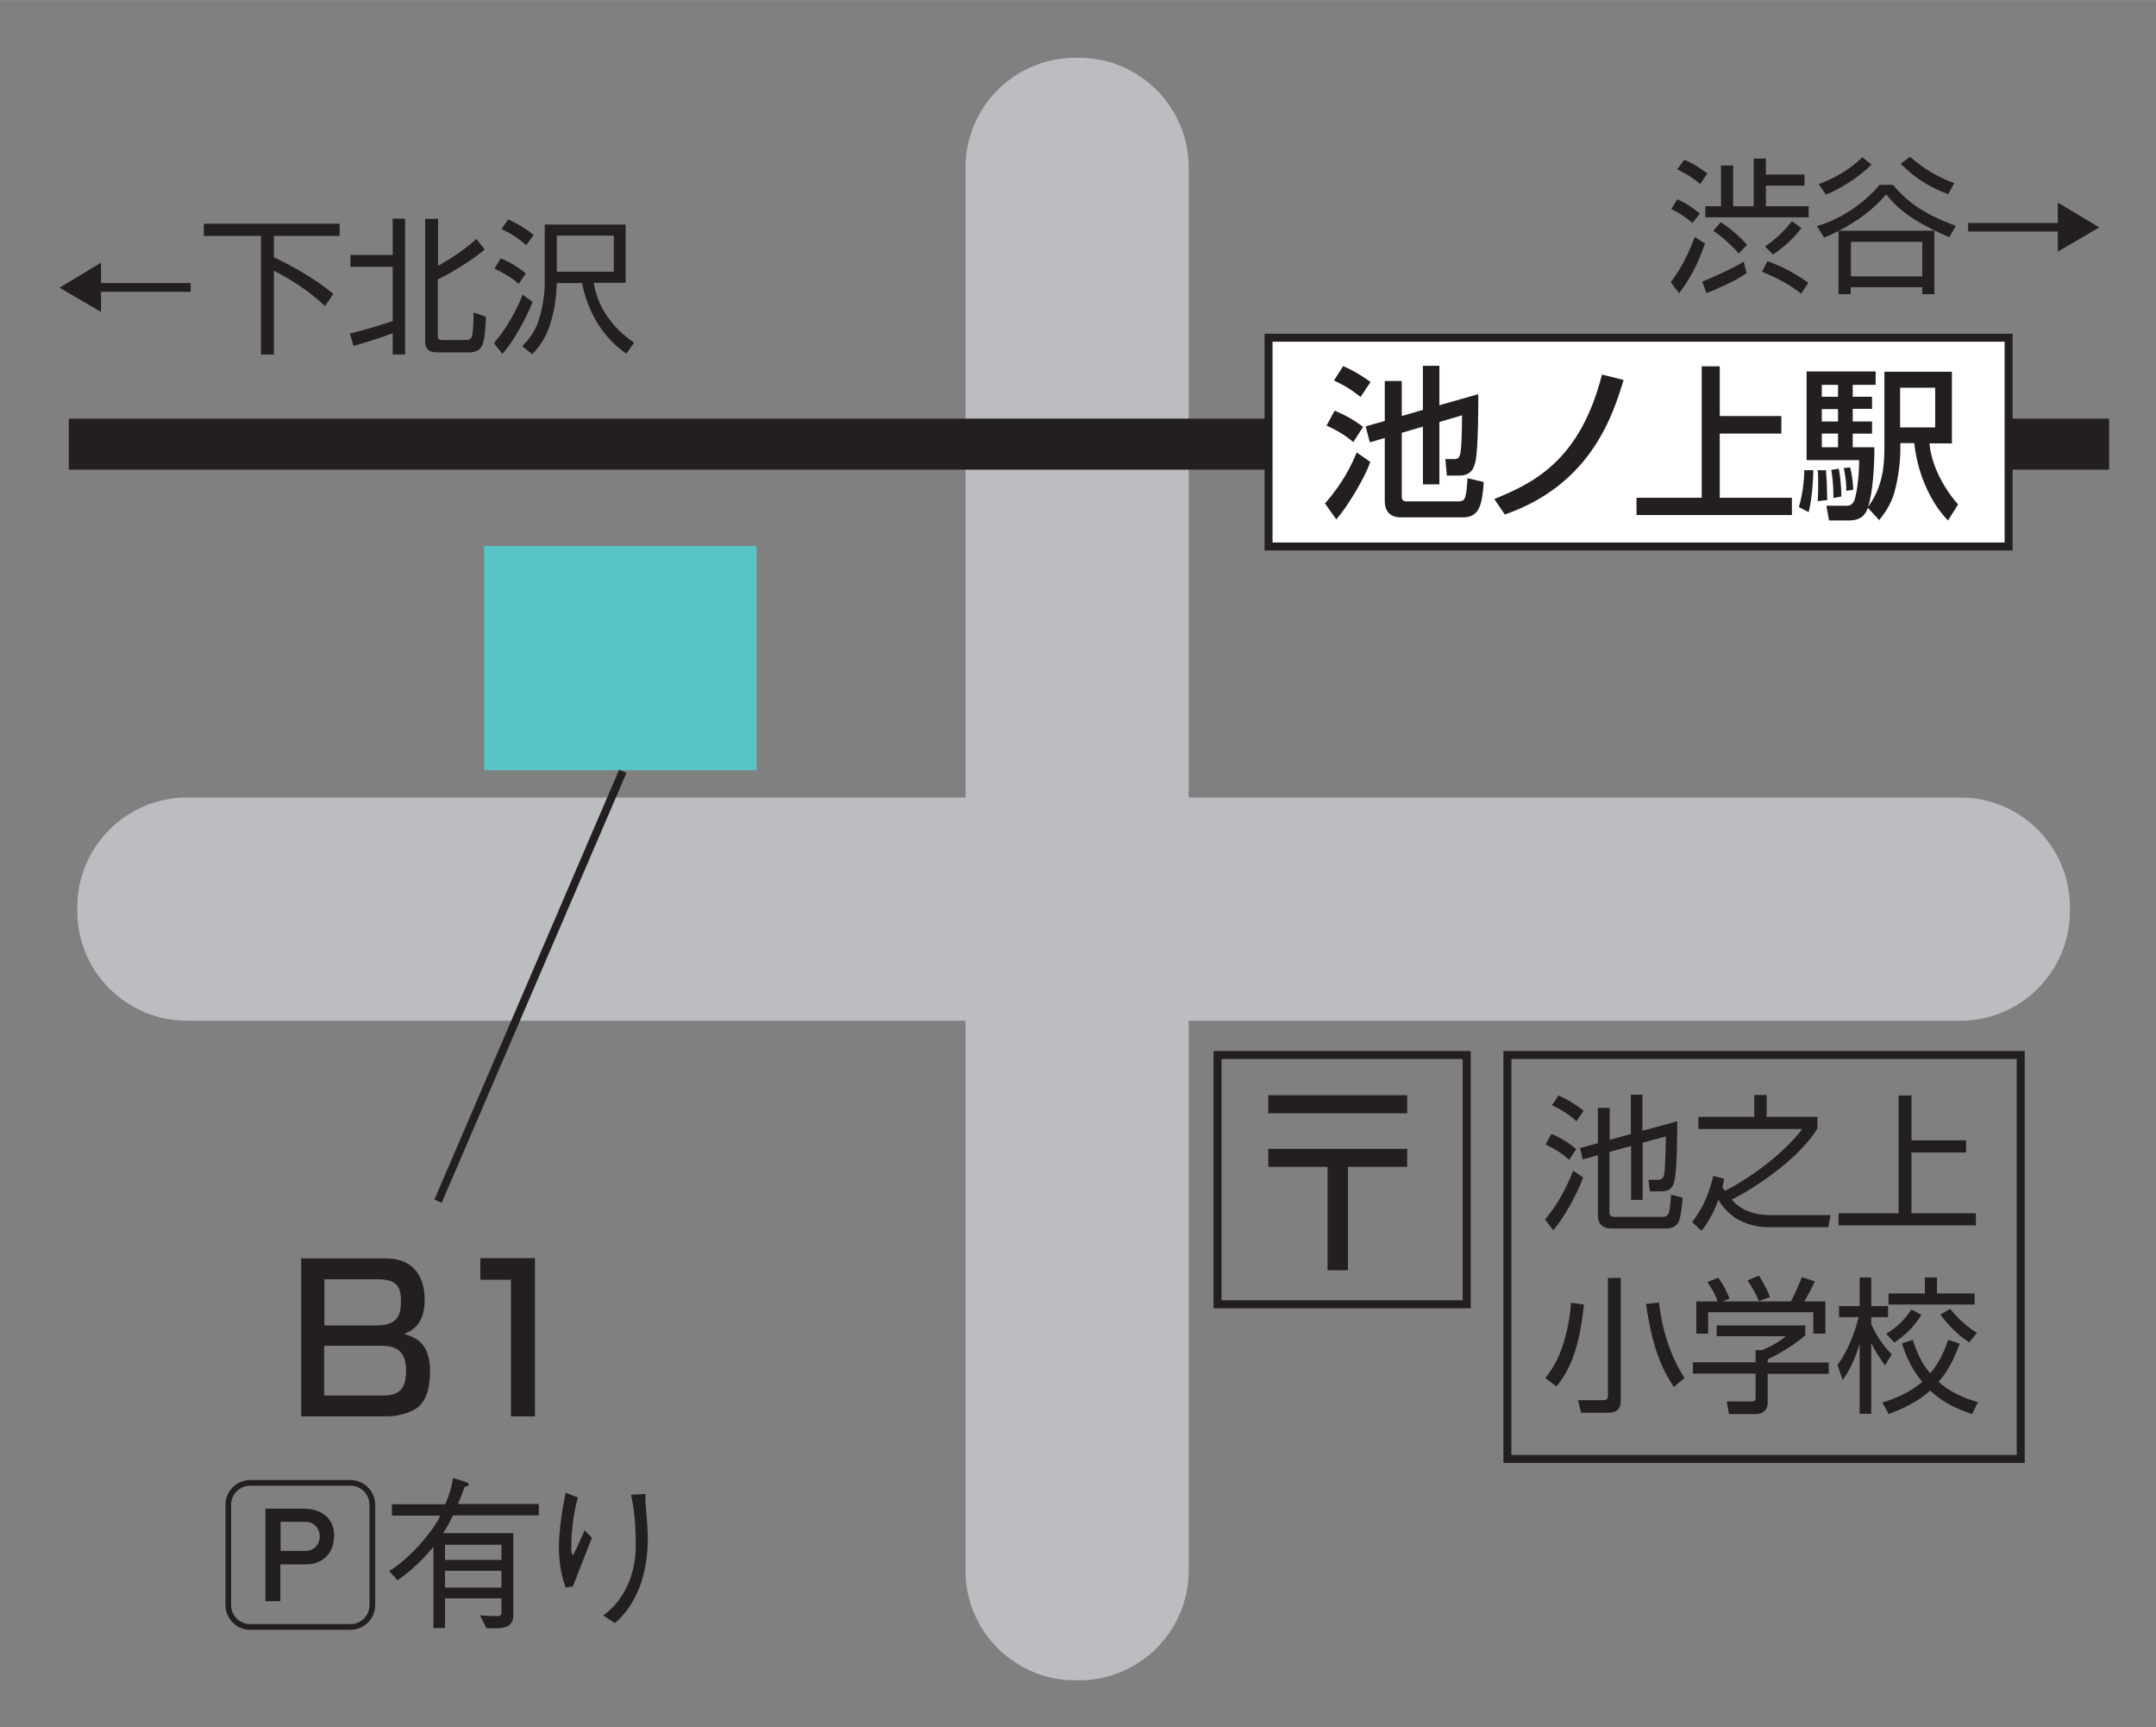
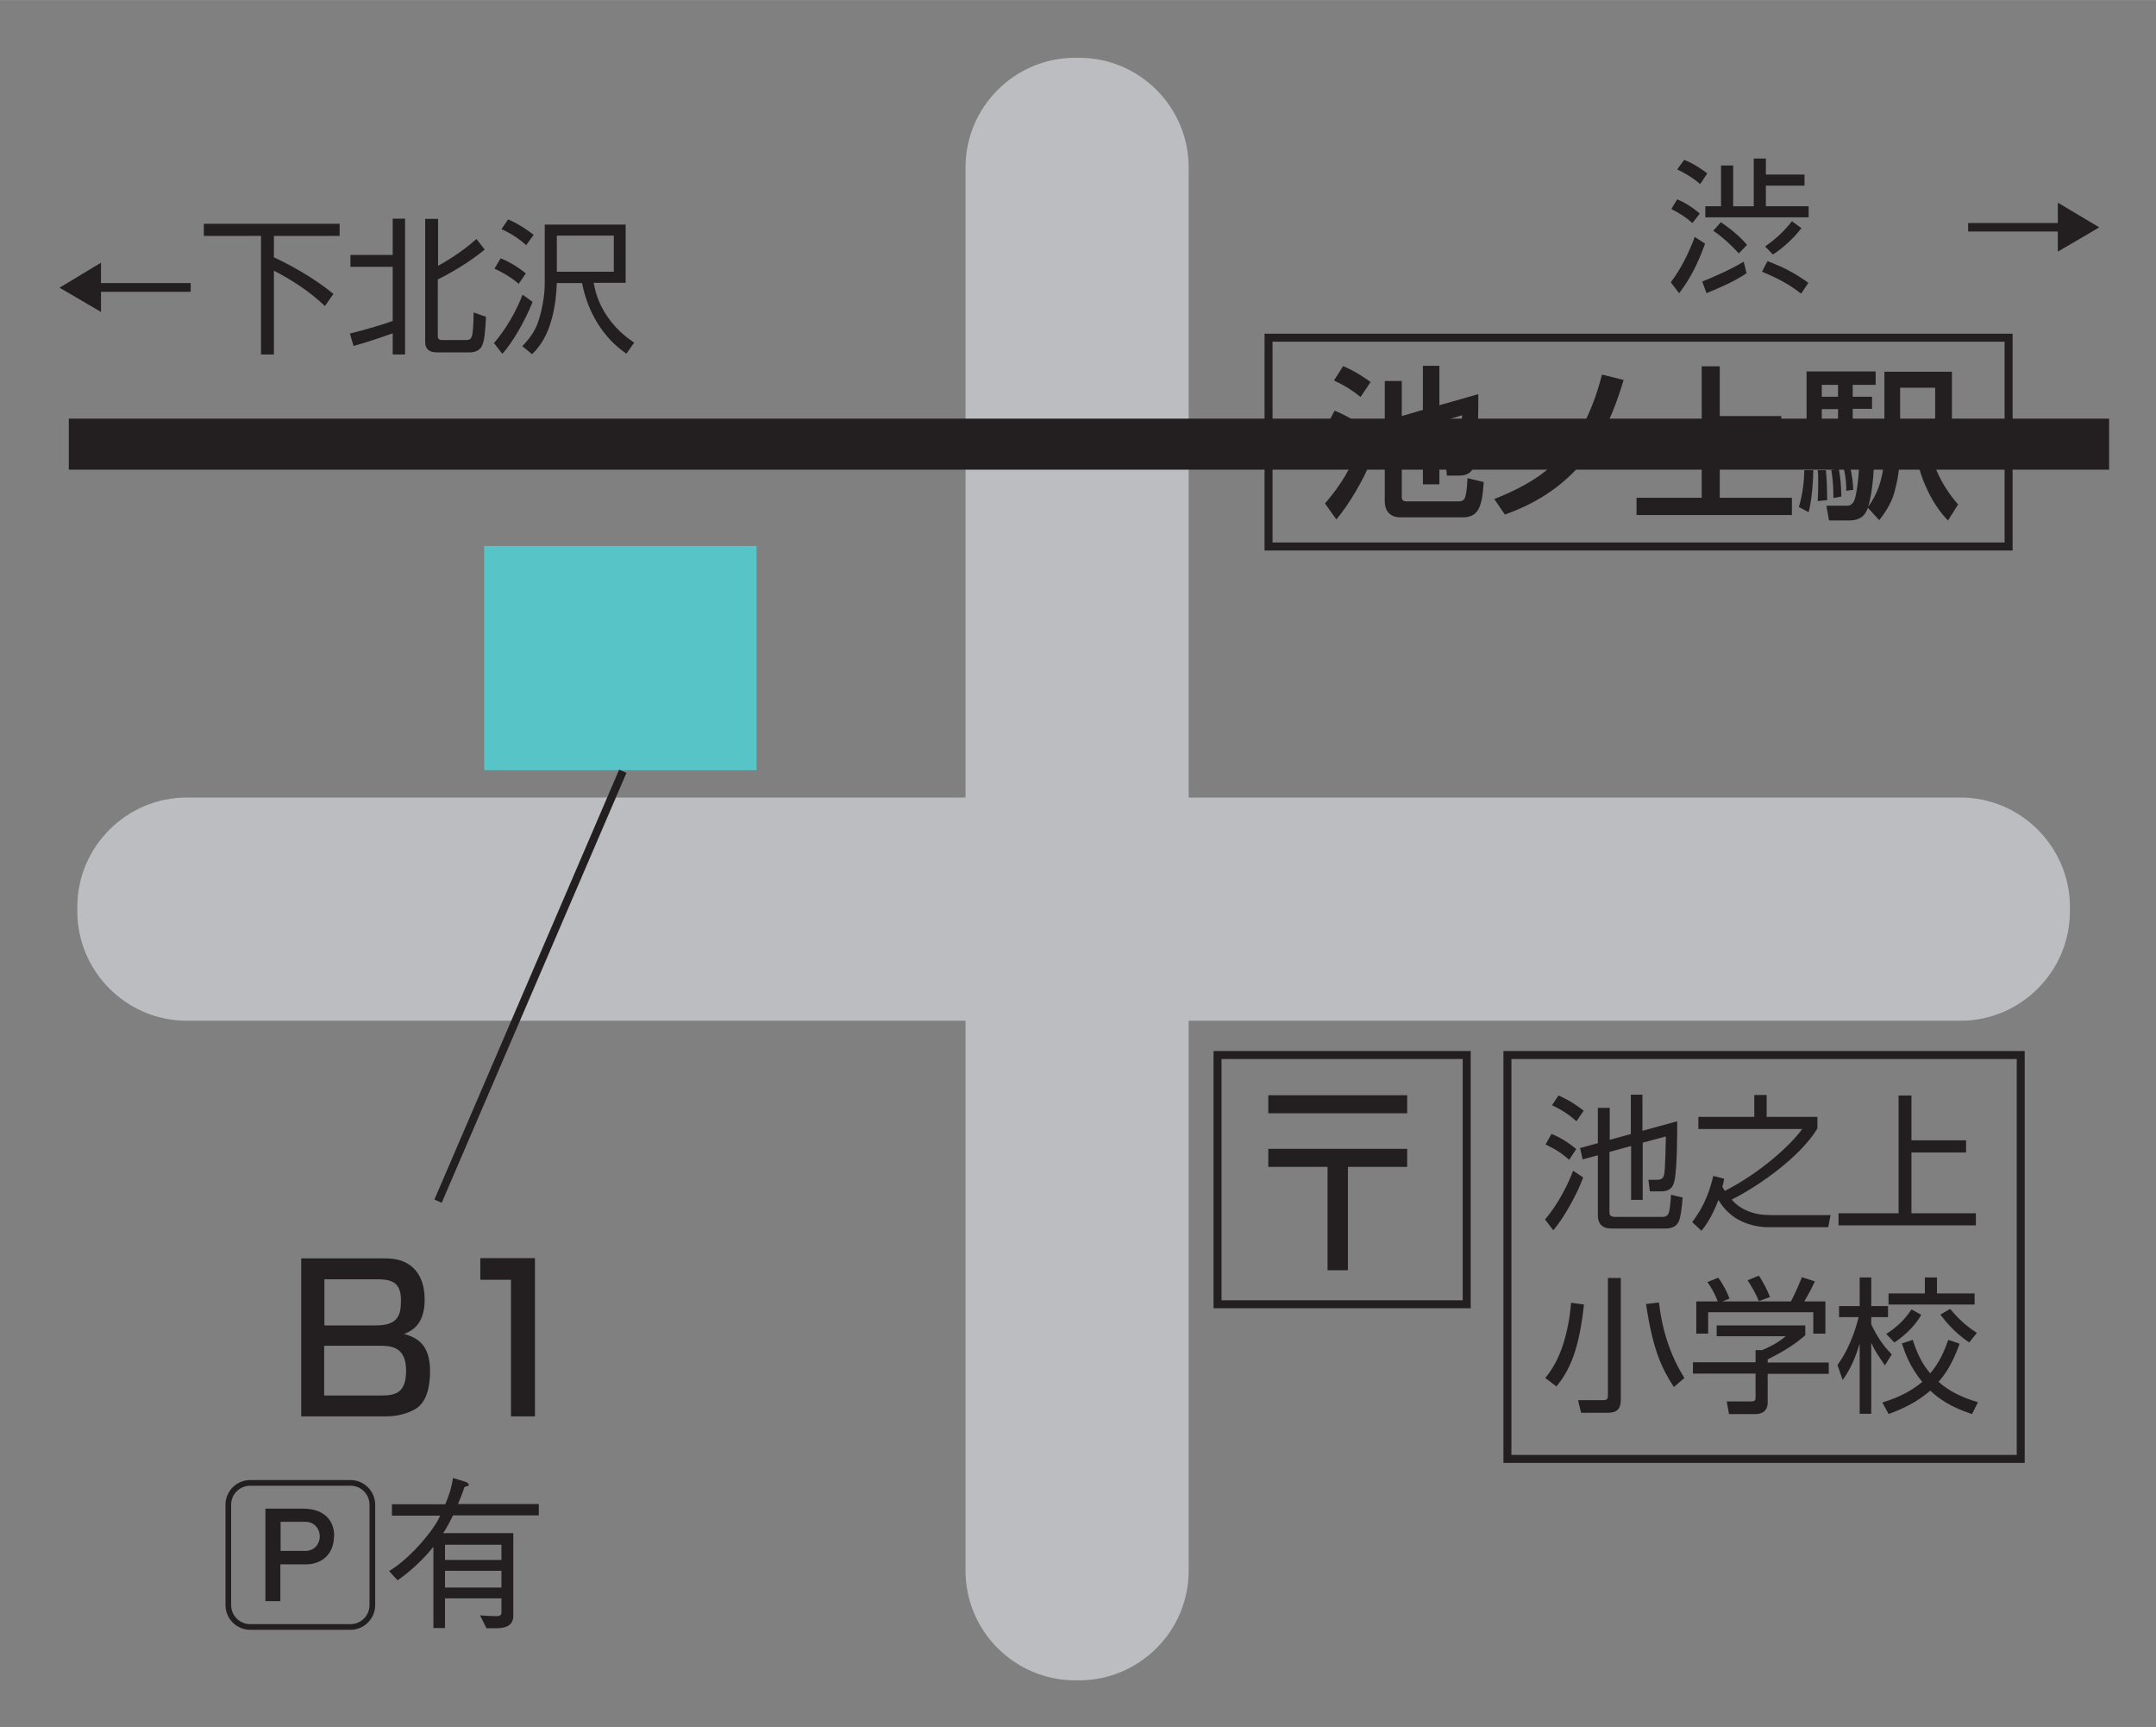
<svg xmlns="http://www.w3.org/2000/svg" id="_レイヤー_1" data-name="レイヤー 1" width="29.52mm" height="23.64mm" viewBox="0 0 83.67 67">
  <rect x="0" y="0" width="83.67" height="67" fill="#808080" stroke="none" />
  <defs>
    <style>
      .cls-1, .cls-2, .cls-3 {
        fill: none;
      }

      .cls-4 {
        fill: #231f20;
      }

      .cls-5 {
        fill: #57c5c7;
      }

      .cls-2 {
        stroke-width: .31px;
      }

      .cls-2, .cls-3 {
        stroke: #231f20;
      }

      .cls-6 {
        fill: #fff;
      }

      .cls-3 {
        stroke-width: 1.98px;
      }

      .cls-7 {
        fill: #bbbdc0;
      }
    </style>
  </defs>
  <path class="cls-7" d="M41.88,2.24c2.34,0,4.25,1.91,4.25,4.25v54.45c0,2.34-1.91,4.25-4.25,4.25h-.16c-2.34,0-4.25-1.91-4.25-4.25V6.49c0-2.34,1.91-4.25,4.25-4.25h.16" />
  <line class="cls-3" x1="2.67" y1="17.23" x2="81.85" y2="17.23" />
-   <rect class="cls-6" x="49.23" y="13.1" width="28.72" height="8.1" />
  <rect class="cls-2" x="49.23" y="13.1" width="28.72" height="8.1" />
  <polyline class="cls-4" points="2.31 11.16 3.92 10.19 3.92 10.98 7.4 10.98 7.4 11.32 3.92 11.32 3.92 12.1 2.31 11.16" />
  <path class="cls-4" d="M13.18,8.68v.47h-2.55v.83c.57.27,1.49.75,2.31,1.42l-.33.47c-.58-.55-1.26-1-1.98-1.37v3.25h-.5v-4.6h-2.22v-.47h5.27" />
  <path class="cls-4" d="M17,8.48v1.83c.31-.17.92-.53,1.49-1.04l.32.41c-.58.49-1.39.95-1.82,1.16v2.18c0,.13.03.17.2.17h.87c.12,0,.21,0,.26-.17.02-.09.06-.35.06-.9l.48.17c-.03.54-.05.96-.18,1.17-.09.15-.28.21-.45.21h-1.25c-.13,0-.48,0-.48-.41v-4.77h.48M13.57,12.94c.6-.14,1.4-.39,1.67-.49v-2.1h-1.64v-.46h1.64v-1.41h.48v5.27h-.48v-.82s-.92.33-1.52.49l-.14-.48Z" />
  <path class="cls-4" d="M19.5,13.72c.36-.39.87-1.25,1.17-2.01l-.39-.28c-.22.58-.61,1.3-1.11,1.88l.32.41M20.4,10.6c-.26-.21-.56-.41-.97-.58l-.24.4c.12.06.58.27.94.59l.28-.41ZM20.71,9.11c-.22-.18-.63-.45-.99-.6l-.26.38c.33.14.69.37.96.62l.29-.4ZM24.29,8.71h-3.15v2.3c0,.47-.11,1.03-.24,1.43-.15.49-.49.84-.63.99l.38.31c.15-.15.49-.5.7-1.16.23-.71.24-1.3.26-1.6h.98c.21,1.12.82,2.13,1.72,2.74l.3-.43c-.18-.12-.65-.44-1.04-1.01-.4-.58-.49-1.1-.53-1.31h1.24v-2.27ZM21.61,9.14h2.21v1.4h-2.21v-1.4Z" />
  <path class="cls-4" d="M66.23,11.37c.54-.22,1.07-.45,1.55-.77l-.11-.45c-.53.32-1.25.63-1.61.77l.17.46M66.79,6.42v1.58h-.61v.43h4.01v-.43h-1.66v-.8h1.5v-.43h-1.5v-.62h-.47v1.85h-.8v-1.58h-.47ZM70.18,10.97c-.56-.4-1.04-.64-1.59-.84l-.21.41c.65.27,1.03.48,1.52.85l.28-.42ZM68.81,9.87c.42-.28.79-.62,1.1-1.02l-.37-.27c-.3.4-.68.73-1.04.98l.31.32ZM67.8,9.5c-.28-.33-.64-.63-1.02-.88l-.29.33c.38.26.74.6.99.88l.32-.33ZM65.17,11.37c.45-.61.7-1.1,1-1.92l-.4-.26c-.23.62-.53,1.23-.93,1.76l.32.42ZM65.97,8.29c-.27-.24-.58-.43-.88-.56l-.23.38c.26.12.56.31.82.54l.29-.37ZM66.25,6.72c-.17-.13-.54-.39-.89-.52l-.27.37c.53.26.76.46.89.57l.28-.42Z" />
-   <path class="cls-4" d="M73.76,6.35c.51.52,1.1.91,1.85,1.18l.23-.43c-.57-.2-1.13-.51-1.72-1.02l-.36.27M70.86,7.55c.64-.26,1.34-.73,1.77-1.17l-.36-.28c-.41.41-1.01.8-1.69,1.04l.28.41ZM70.8,9.21c.14-.06.28-.11.55-.25v2.45h.47v-.27h2.78v.27h.47v-2.46h-3.71c.69-.35,1.34-.82,1.84-1.41.27.33.75.94,2.45,1.66l.25-.44c-1.39-.51-1.96-1.03-2.44-1.59h-.52c-.59.71-1.49,1.33-2.43,1.6l.28.44ZM71.83,9.38h2.77v1.34h-2.77v-1.34Z" />
  <polyline class="cls-4" points="81.47 8.82 79.86 9.76 79.86 8.98 76.38 8.98 76.38 8.65 79.86 8.65 79.86 7.86 81.47 8.82" />
  <path class="cls-4" d="M59.96,47.31c.56-.66.9-1.4,1.09-1.89l.39.26c-.24.66-.75,1.57-1.16,2.05l-.32-.42M60.9,45c-.3-.27-.53-.41-.92-.6l.23-.41c.34.14.64.32.96.59l-.27.41ZM61.18,43.5c-.23-.2-.49-.41-.95-.62l.25-.38c.2.09.47.2.98.59l-.28.41ZM63.29,43.99v-1.52h.45v1.4l1.35-.37c0,.38,0,1.87-.11,2.32-.03.12-.09.4-.51.4h-.44l-.06-.45h.35c.19,0,.23-.09.26-.19.05-.2.06-1.24.07-1.49l-.9.24v2.22h-.45v-2.09l-.84.23v2.33c0,.12.03.19.23.19h1.83c.17,0,.21-.09.24-.15.04-.11.07-.38.09-.71l.45.11c-.02.37-.09.81-.15.93-.08.16-.22.27-.51.27h-2.12c-.35,0-.51-.2-.51-.5v-2.34l-.59.16-.1-.44.69-.19v-1.37h.46v1.24l.84-.23Z" />
  <path class="cls-4" d="M71.04,47.14l-.09.47h-2.32c-.37,0-.9-.09-1.34-.4-.25-.18-.45-.4-.6-.66-.28.73-.52,1.02-.66,1.2l-.36-.34c.31-.41.61-.9.82-1.79l.42.11c-.03.18-.04.23-.07.31.06.1.07.13.1.16,1.37-.7,2.55-1.77,3-2.4h-4.03v-.47h2.17v-.85h.48v.85h1.97v.45c-.69,1.14-2.36,2.28-3.33,2.76.13.14.31.32.67.46.32.12.59.14.88.14h2.28" />
  <polyline class="cls-4" points="74.18 44.24 76.3 44.24 76.3 44.71 74.18 44.71 74.18 47.07 76.68 47.07 76.68 47.54 71.35 47.54 71.35 47.07 73.68 47.07 73.68 42.5 74.18 42.5 74.18 44.24" />
  <path class="cls-4" d="M62.9,49.58h-.5v4.55c0,.14-.02.19-.2.19h-.96s.12.49.12.49h1.02c.35,0,.52-.12.52-.51v-4.72M63.88,50.6c.26,1.74.6,2.48,1.08,3.21l.41-.35c-.56-.88-.87-1.89-.99-2.93l-.5.06ZM60.4,53.79c.54-.65.89-1.49,1.07-3.18l-.5-.07c-.02.26-.07.81-.27,1.49-.14.48-.36.98-.73,1.43l.42.32Z" />
  <path class="cls-4" d="M70.05,51.81c-.43.38-.93.67-1.45.93v.12h2.37v.44h-2.37v1.12c0,.33-.24.44-.46.44h-1.04l-.09-.49h.93c.18,0,.19-.05.19-.18v-.9h-2.43v-.44h2.43v-.47h.25c.2-.08.61-.27.92-.54h-2.68v-.42h3.44v.39M68.26,50.48c-.1-.24-.25-.53-.44-.81l.44-.18c.14.21.32.54.43.83l-.44.16ZM69.5,50.49c.18-.32.37-.8.43-.94l.5.16c-.12.27-.26.53-.41.78h.82v1.25h-.47v-.83h-4.08v.83h-.46v-1.25h.83c-.11-.32-.32-.65-.4-.75l.42-.17c.22.29.35.58.44.81l-.28.11h2.66Z" />
  <path class="cls-4" d="M73.52,52.08c.26-.17.75-.55,1.04-1.07l-.38-.21c-.28.43-.61.72-.98.95l.32.34M76.72,51.71c-.36-.23-.65-.47-1.04-.93l-.38.22c.19.25.56.71,1.12,1.08l.3-.37ZM73.29,54.86c.54-.2,1.11-.46,1.62-.91.35.33.8.64,1.62.91l.23-.46c-.57-.17-1.07-.39-1.53-.79.25-.28.53-.68.82-1.48l-.44-.15c-.14.39-.32.85-.7,1.3-.21-.24-.46-.6-.68-1.3l-.42.14c.1.31.29.89.79,1.49-.37.31-.82.58-1.55.8l.24.44ZM74.7,49.56v.62h-1.41v.43h3.34v-.43h-1.46v-.62h-.47ZM73.41,52.54c-.23-.24-.51-.56-.79-1.16v-.28h.65v-.43h-.65v-1.11h-.45v1.11h-.8v.43h.76c-.27,1.08-.67,1.64-.82,1.86l.2.58c.14-.2.41-.58.66-1.41v2.72h.45v-2.75c.14.3.24.45.53.87l.27-.43Z" />
  <path class="cls-4" d="M53.18,17.92c-.22.62-.86,1.7-1.32,2.23l-.44-.62c.37-.42.89-1.11,1.23-1.98l.53.37M51.79,15.93c.4.16.77.37,1.11.63l-.38.59c-.22-.18-.49-.39-1.04-.64l.31-.57ZM52.12,14.2c.48.2.94.52,1.07.62l-.39.58c-.29-.24-.62-.45-1.03-.64l.35-.55ZM53.74,16.34v-1.56h.66v1.36l.82-.24v-1.71h.64v1.53l1.51-.43c0,.11.01,2.08-.11,2.61-.06.24-.14.55-.64.55h-.47l-.06-.64h.32c.28,0,.31-.04.33-1.7l-.88.26v2.42h-.64v-2.24l-.82.24v2.49c0,.17.13.17.21.17h2.03c.09,0,.18-.05.21-.14.06-.16.08-.38.1-.76l.63.15c-.06.93-.19,1.37-.81,1.37h-2.42c-.43,0-.61-.28-.61-.62v-2.46l-.58.17-.16-.62.74-.21Z" />
  <path class="cls-4" d="M57.99,19.36c1.48-.61,3.32-1.45,4.18-4.83l.84.21c-.43,1.39-1.26,4.05-4.61,5.22l-.41-.6" />
  <polyline class="cls-4" points="66.74 14.21 66.74 16.14 69.13 16.14 69.13 16.82 66.74 16.82 66.74 19.31 69.54 19.31 69.54 19.98 63.51 19.98 63.51 19.31 66.04 19.31 66.04 14.21 66.74 14.21" />
  <path class="cls-4" d="M71.55,18.16c.1.41.1.71.1.88l.27-.04c-.01-.31-.05-.59-.12-.87l-.24.03M71.07,18.24c.08.48.08.83.08,1.08l.31-.06c-.01-.46-.04-.75-.1-1.08l-.29.05ZM70.54,18.24c.02.15.02.2.02.46,0,.24,0,.5-.02.74l.37-.04c-.01-.59-.01-.65-.05-1.16h-.32ZM70.02,18.24c0,.32-.05.91-.21,1.43l.38.2c.14-.54.18-1.34.18-1.63h-.36ZM73.74,15.04h1.36v1.54h-1.36v-1.54ZM70.7,16.82h.63v.53h-.63v-.53ZM70.7,15.87h.63v.48h-.63v-.48ZM72.92,20.19c.17-.22.46-.59.6-1.1.08-.28.23-.94.23-1.73v-.17h.54c.15,1.44.82,2.52,1.31,3l.39-.62c-.7-.8-1.06-1.7-1.11-2.37h.87v-2.78h-2.62v2.94c0,.49-.01,1.46-.62,2.28h-.01c.18-.49.25-1.66.24-2.29h-.84v-.53h.75v-.47h-.75v-.49h.75v-.47h-.75v-.46h.89v-.52h-2.68v3.44h2.04c0,.68-.11,1.41-.2,1.59-.1.18-.2.18-.33.18h-.74l.1.57h.77c.54,0,.66-.29.74-.49l.45.49ZM70.7,14.93h.63v.46h-.63v-.46Z" />
  <path class="cls-4" d="M14.72,52.21c.4,0,1.04,0,1.04.96,0,.83-.37.97-.94.97h-2.24v-1.93h2.13M11.69,48.81v6.14h3.3c.52,0,.91-.16,1.12-.28.49-.28.58-.98.58-1.47,0-1.09-.55-1.31-1.01-1.45.6-.21.8-.71.8-1.33,0-.56-.16-.87-.3-1.07-.35-.46-.84-.53-1.24-.53h-3.25ZM14.63,49.63c.63,0,.93.16.93.82,0,.57-.11.97-.97.97h-2v-1.79h2.03Z" />
  <polyline class="cls-4" points="20.76 48.81 20.76 54.95 19.83 54.95 19.83 49.65 18.64 49.65 18.64 48.81 20.76 48.81" />
  <path class="cls-4" d="M12.41,59.61c0,.28-.2.56-.56.56h-.96v-1.13h.96c.36,0,.56.28.56.57M12.97,59.6c0-.72-.51-1.07-1.2-1.07h-1.47v3.59h.58v-1.43h1.01c.58,0,1.07-.39,1.07-1.08ZM14.56,62.27v-3.89c0-.53-.43-.96-.96-.96h-3.89c-.53,0-.96.43-.96.96v3.89c0,.53.43.96.96.96h3.89c.53,0,.96-.43.96-.96ZM14.34,62.27c0,.41-.33.74-.74.74h-3.89c-.41,0-.74-.33-.74-.74v-3.89c0-.41.33-.74.74-.74h3.89c.41,0,.74.33.74.74v3.89Z" />
  <path class="cls-4" d="M17.27,59.93h2.19v.59h-2.19v-.59ZM17.77,58.36c.09-.22.18-.43.24-.63.02-.08.16-.06.18-.11.02-.04-.05-.11-.12-.13l-.49-.15c-.04.3-.14.65-.3,1.02h-2.07v.44h1.87c-.17.46-1.13,1.65-1.98,2.15l.33.36c.54-.38,1.02-.84,1.38-1.29h.01v3.14h.45v-1.15h2.19v.57c0,.1-.1.12-.21.12-.11,0-.49-.02-.62-.03l.25.5h.36c.35,0,.68-.08.68-.49v-3.2h-2.72c.12-.18.27-.46.38-.69h3.33v-.44h-3.14ZM17.27,60.94h2.19v.65h-2.19v-.65Z" />
-   <path class="cls-4" d="M24.49,57.99c.1.52.18.89.18,2.02s-.5,2.13-1.26,2.66l.45.3c.83-.71,1.28-1.85,1.28-3.29,0-.58-.12-1.44-.09-1.72l-.56.03M21.95,57.92c-.12.57-.26,1.43-.26,2.12s.14,1.22.26,1.55l.28-.04.74-1.89-.28-.29c-.12.27-.33.75-.46.98-.05-.08-.06-.19-.06-.29,0-.39.04-1.24.26-1.96l-.48-.19Z" />
  <rect class="cls-5" x="18.79" y="21.18" width="10.57" height="8.7" />
  <rect class="cls-1" width="83.67" height="67" />
  <path class="cls-7" d="M80.33,35.35c0,2.34-1.91,4.25-4.25,4.25H7.25c-2.34,0-4.25-1.91-4.25-4.25v-.16c0-2.34,1.91-4.25,4.25-4.25h68.83c2.34,0,4.25,1.91,4.25,4.25v.16" />
  <path class="cls-2" d="M58.5,40.93h19.92v15.67h-19.92v-15.67ZM47.25,40.93h9.67v9.67h-9.67v-9.67Z" />
  <path class="cls-4" d="M54.61,44.57v.7h-2.3v4.01h-.79v-4.01h-2.3v-.7h5.39M49.22,42.49h5.39v.7h-5.39v-.7Z" />
  <line class="cls-2" x1="17" y1="46.6" x2="24.17" y2="29.92" />
</svg>